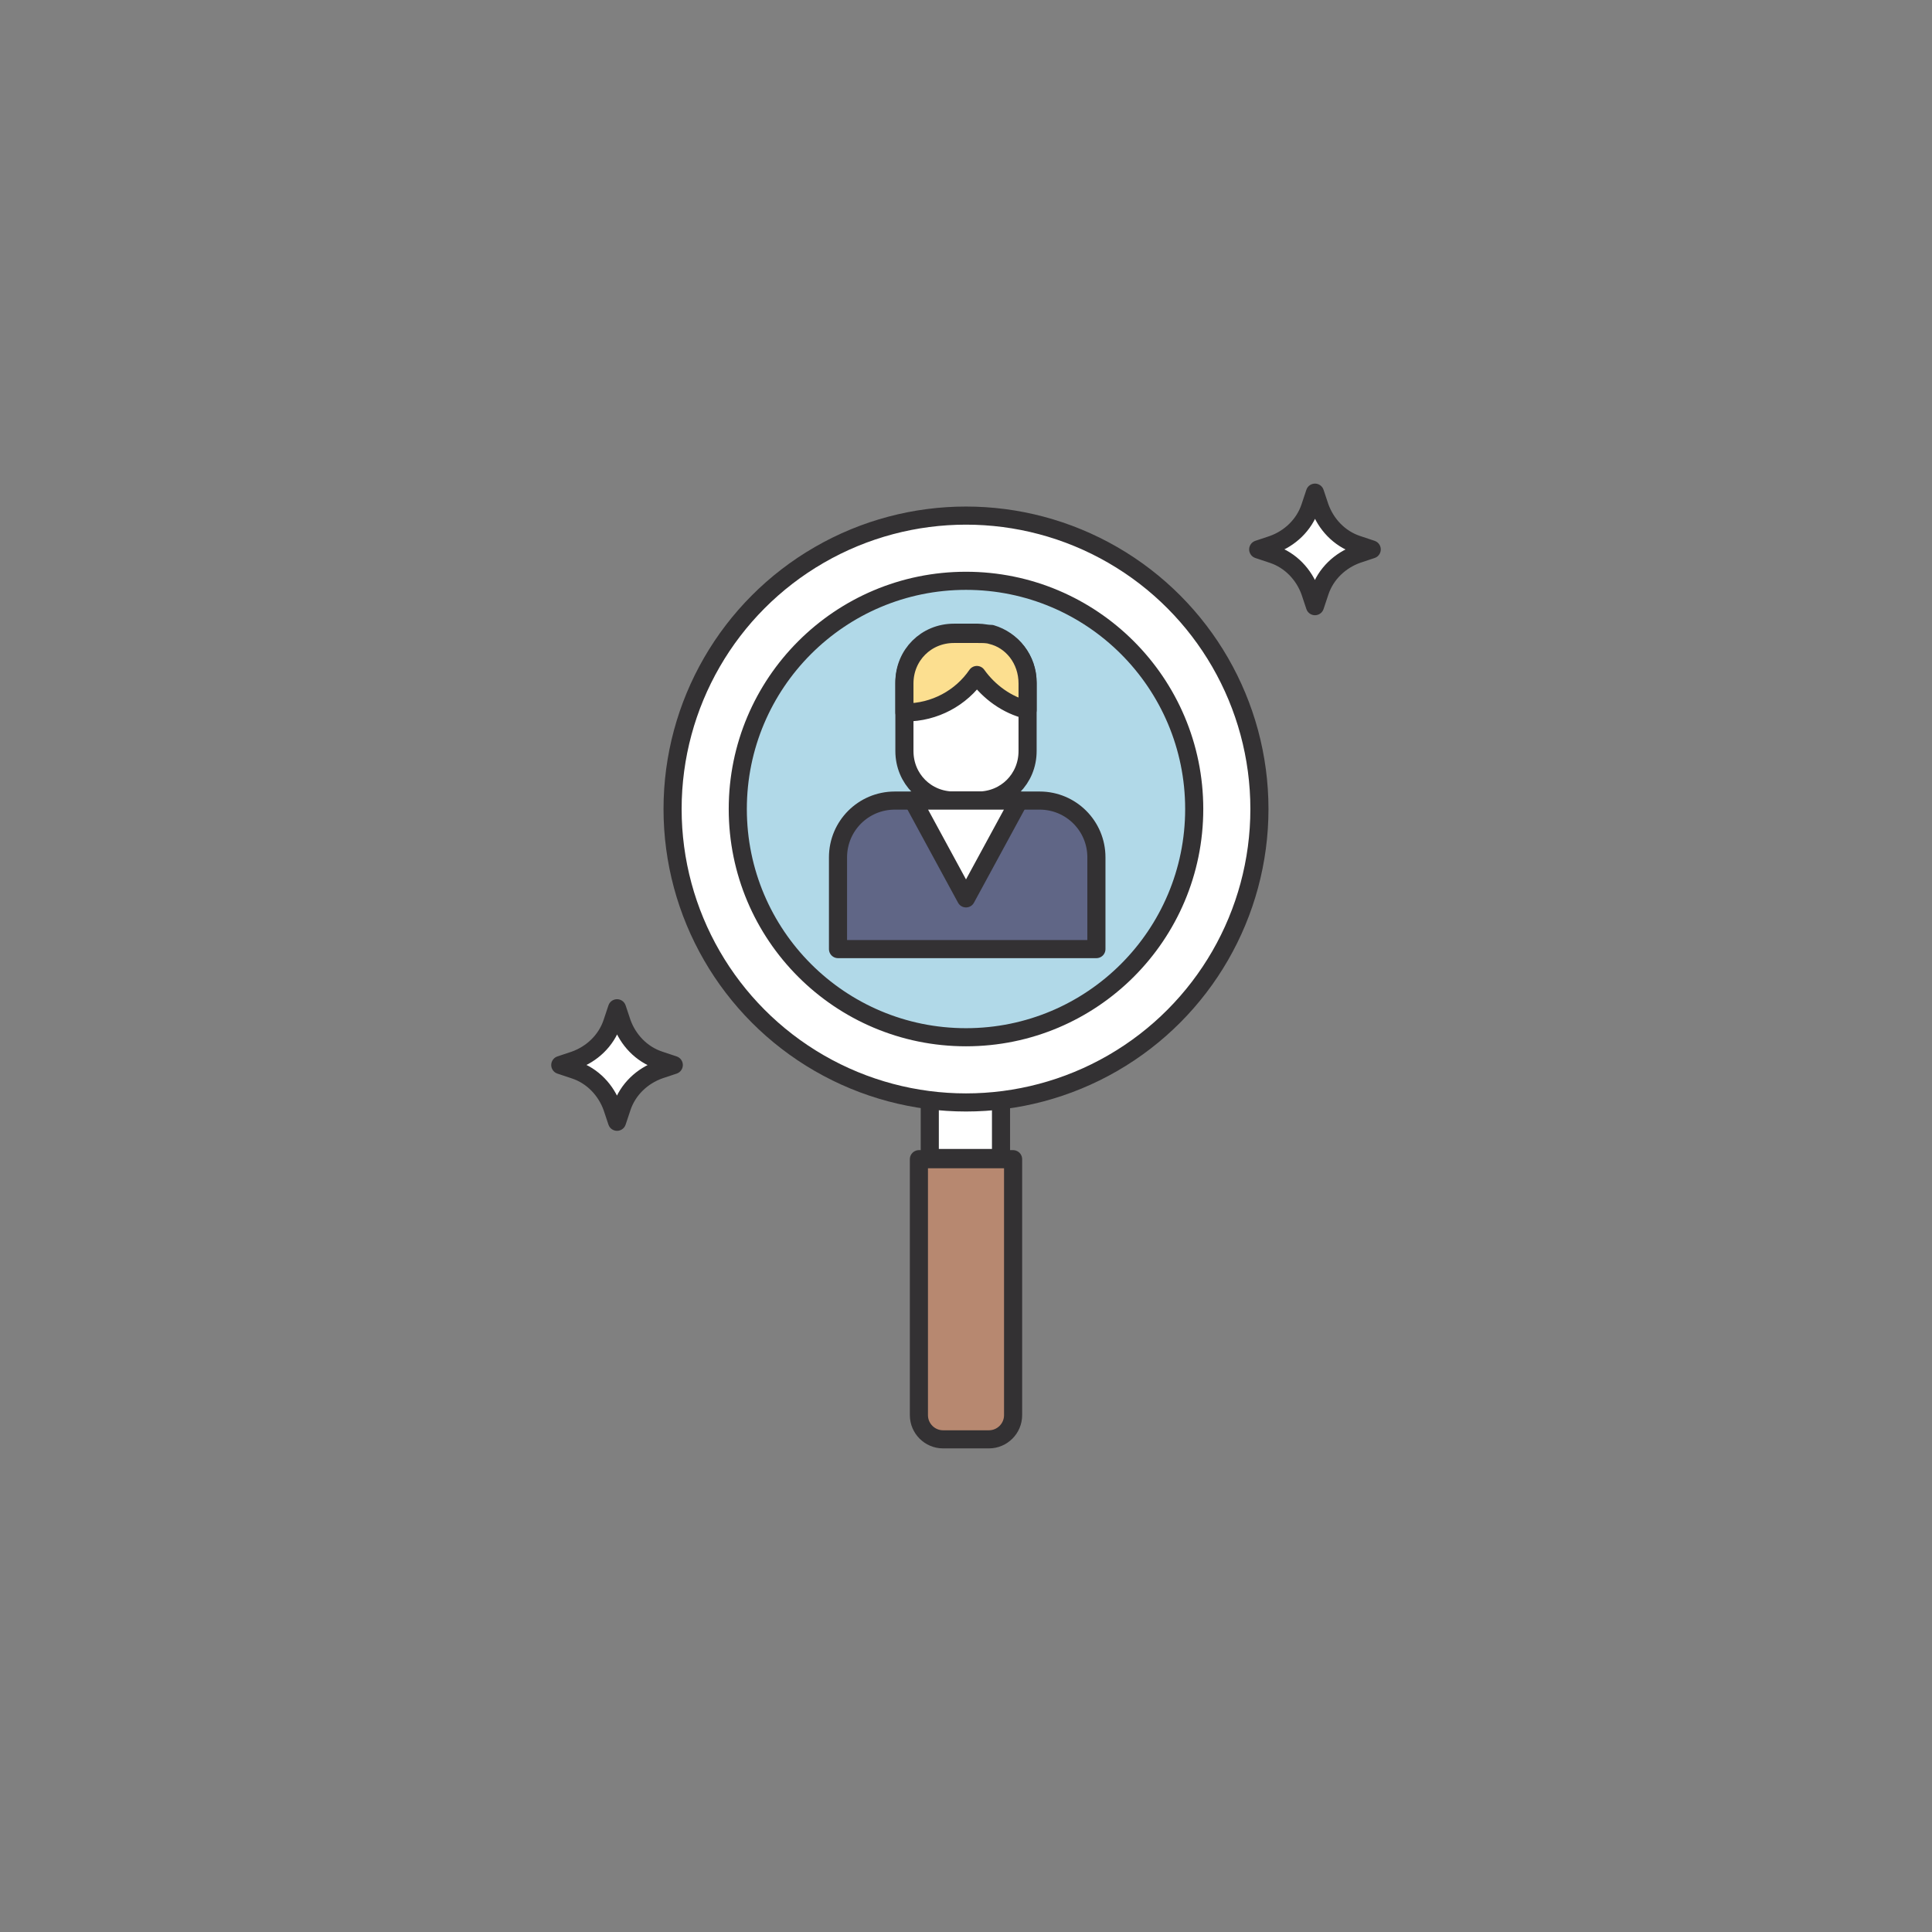
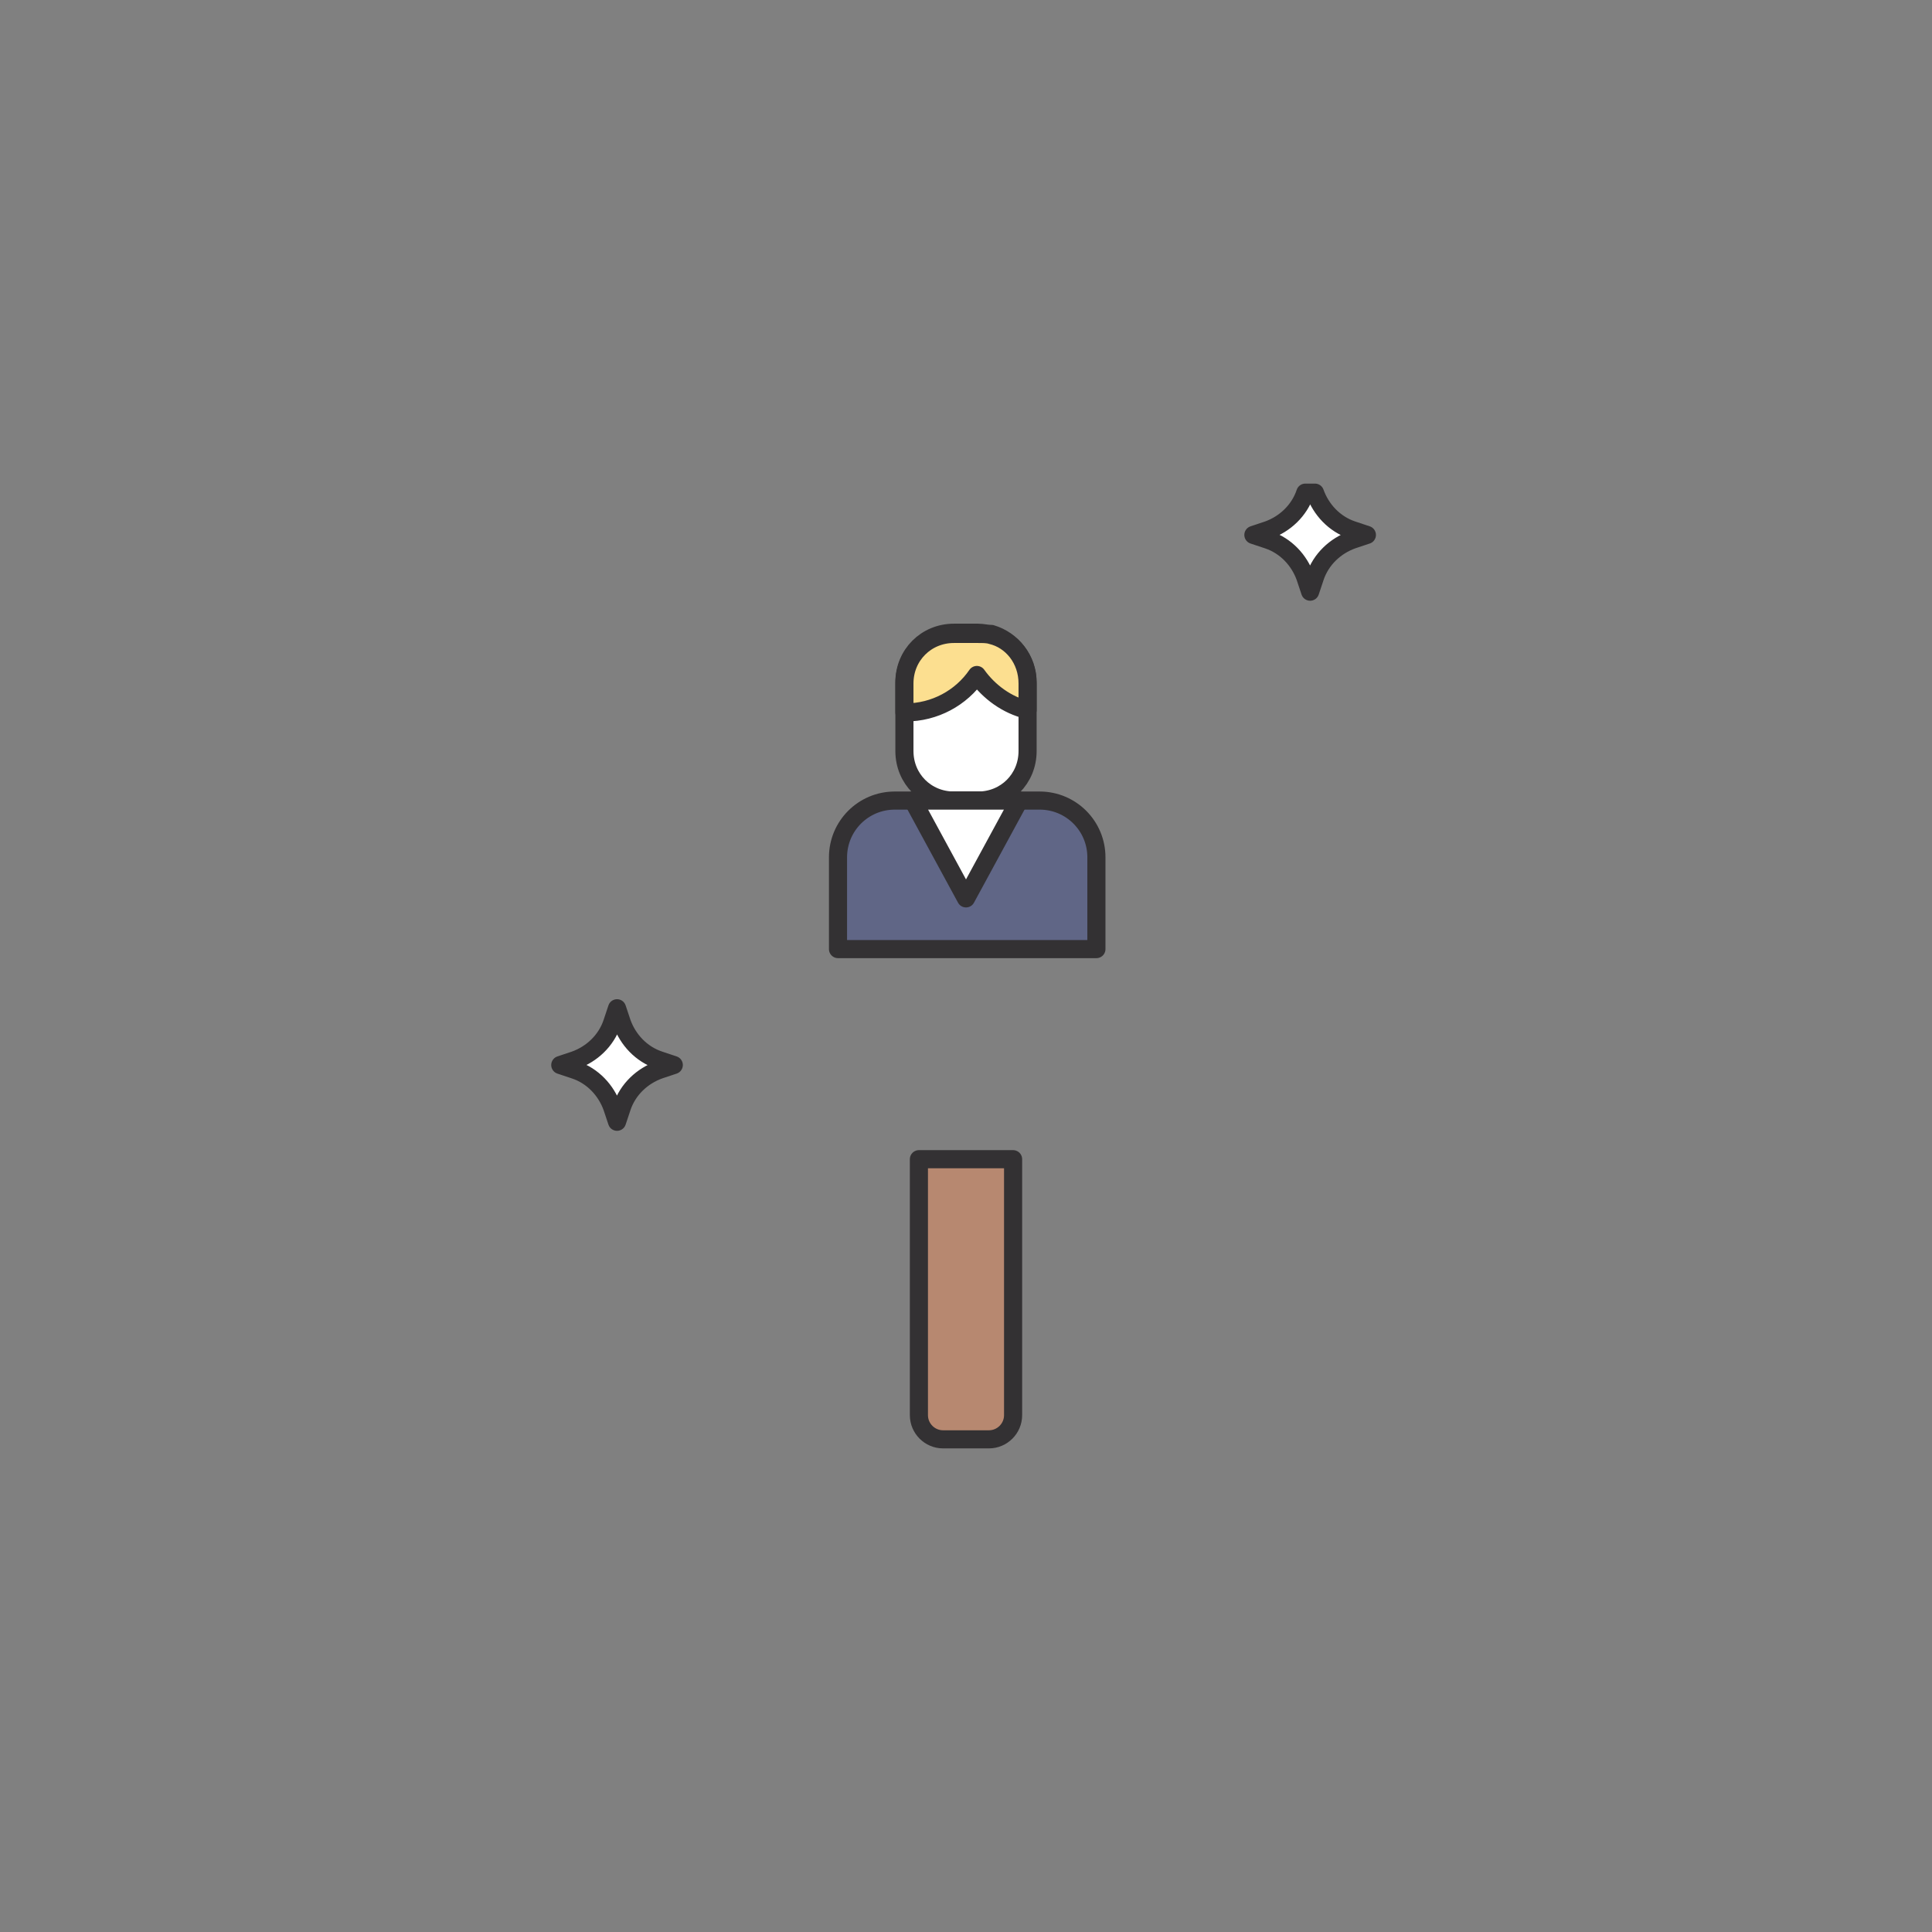
<svg xmlns="http://www.w3.org/2000/svg" version="1.1" id="Layer_1" x="0px" y="0px" viewBox="0 0 160 160" style="enable-background:new 0 0 160 160;" xml:space="preserve">
  <rect x="0" y="0" width="160" height="160" fill="#808080" stroke="none" />
  <style type="text/css">
	.st0{fill:#FFFFFF;stroke:#333133;stroke-width:1.5;stroke-linecap:round;stroke-linejoin:round;stroke-miterlimit:10;}
	.st1{fill:#B78870;stroke:#333133;stroke-width:1.5;stroke-linecap:round;stroke-linejoin:round;stroke-miterlimit:10;}
	.st2{fill:#B1D9E8;stroke:#333133;stroke-width:1.5;stroke-linecap:round;stroke-linejoin:round;stroke-miterlimit:10;}
	.st3{fill:#FCDF90;stroke:#333133;stroke-width:1.5;stroke-linecap:round;stroke-linejoin:round;stroke-miterlimit:10;}
	.st4{fill:#606686;stroke:#333133;stroke-width:1.5;stroke-linecap:round;stroke-linejoin:round;stroke-miterlimit:10;}
</style>
  <g>
-     <rect x="77" y="89.8" class="st0" width="5.9" height="6.1" />
    <path class="st1" d="M81.9,119.2h-3.8c-1.1,0-2-0.9-2-2V96h7.8v21.2C83.9,118.3,83,119.2,81.9,119.2z" />
-     <circle class="st0" cx="80" cy="67" r="24.3" />
-     <circle class="st2" cx="80" cy="67" r="18.9" />
    <path class="st0" d="M85.1,56.5v5.7c0,2.3-1.8,4.1-4.1,4.1H79c-2.3,0-4.1-1.8-4.1-4.1v-5.7c0-2.3,1.8-4.1,4.1-4.1H81   c0.4,0,0.7,0.1,1.1,0.1C83.8,53,85.1,54.6,85.1,56.5z" />
    <path class="st3" d="M82.1,52.6c-0.3-0.1-0.7-0.1-1.1-0.1h-1.4H79c-2.3,0-4.1,1.8-4.1,4.1v2.4c0,0,0.1,0,0.1,0   c2.4,0,4.6-1.2,5.9-3.1c1,1.4,2.5,2.5,4.2,2.9v-2.2C85.1,54.6,83.8,53,82.1,52.6z" />
    <path class="st4" d="M90.6,78.6H69.4V71c0-2.6,2.1-4.7,4.7-4.7h12c2.6,0,4.7,2.1,4.7,4.7V78.6z" />
    <polygon class="st0" points="80,74.4 75.6,66.3 84.4,66.3  " />
    <path class="st0" d="M51.1,83.5l0.4,1.2c0.5,1.4,1.6,2.6,3.1,3.1l1.2,0.4l-1.2,0.4c-1.4,0.5-2.6,1.6-3.1,3.1l-0.4,1.2l-0.4-1.2   c-0.5-1.4-1.6-2.6-3.1-3.1l-1.2-0.4l1.2-0.4c1.4-0.5,2.6-1.6,3.1-3.1L51.1,83.5z" />
-     <path class="st0" d="M108.9,40.8l0.4,1.2c0.5,1.4,1.6,2.6,3.1,3.1l1.2,0.4l-1.2,0.4c-1.4,0.5-2.6,1.6-3.1,3.1l-0.4,1.2l-0.4-1.2   c-0.5-1.4-1.6-2.6-3.1-3.1l-1.2-0.4l1.2-0.4c1.4-0.5,2.6-1.6,3.1-3.1L108.9,40.8z" />
+     <path class="st0" d="M108.9,40.8c0.5,1.4,1.6,2.6,3.1,3.1l1.2,0.4l-1.2,0.4c-1.4,0.5-2.6,1.6-3.1,3.1l-0.4,1.2l-0.4-1.2   c-0.5-1.4-1.6-2.6-3.1-3.1l-1.2-0.4l1.2-0.4c1.4-0.5,2.6-1.6,3.1-3.1L108.9,40.8z" />
  </g>
</svg>